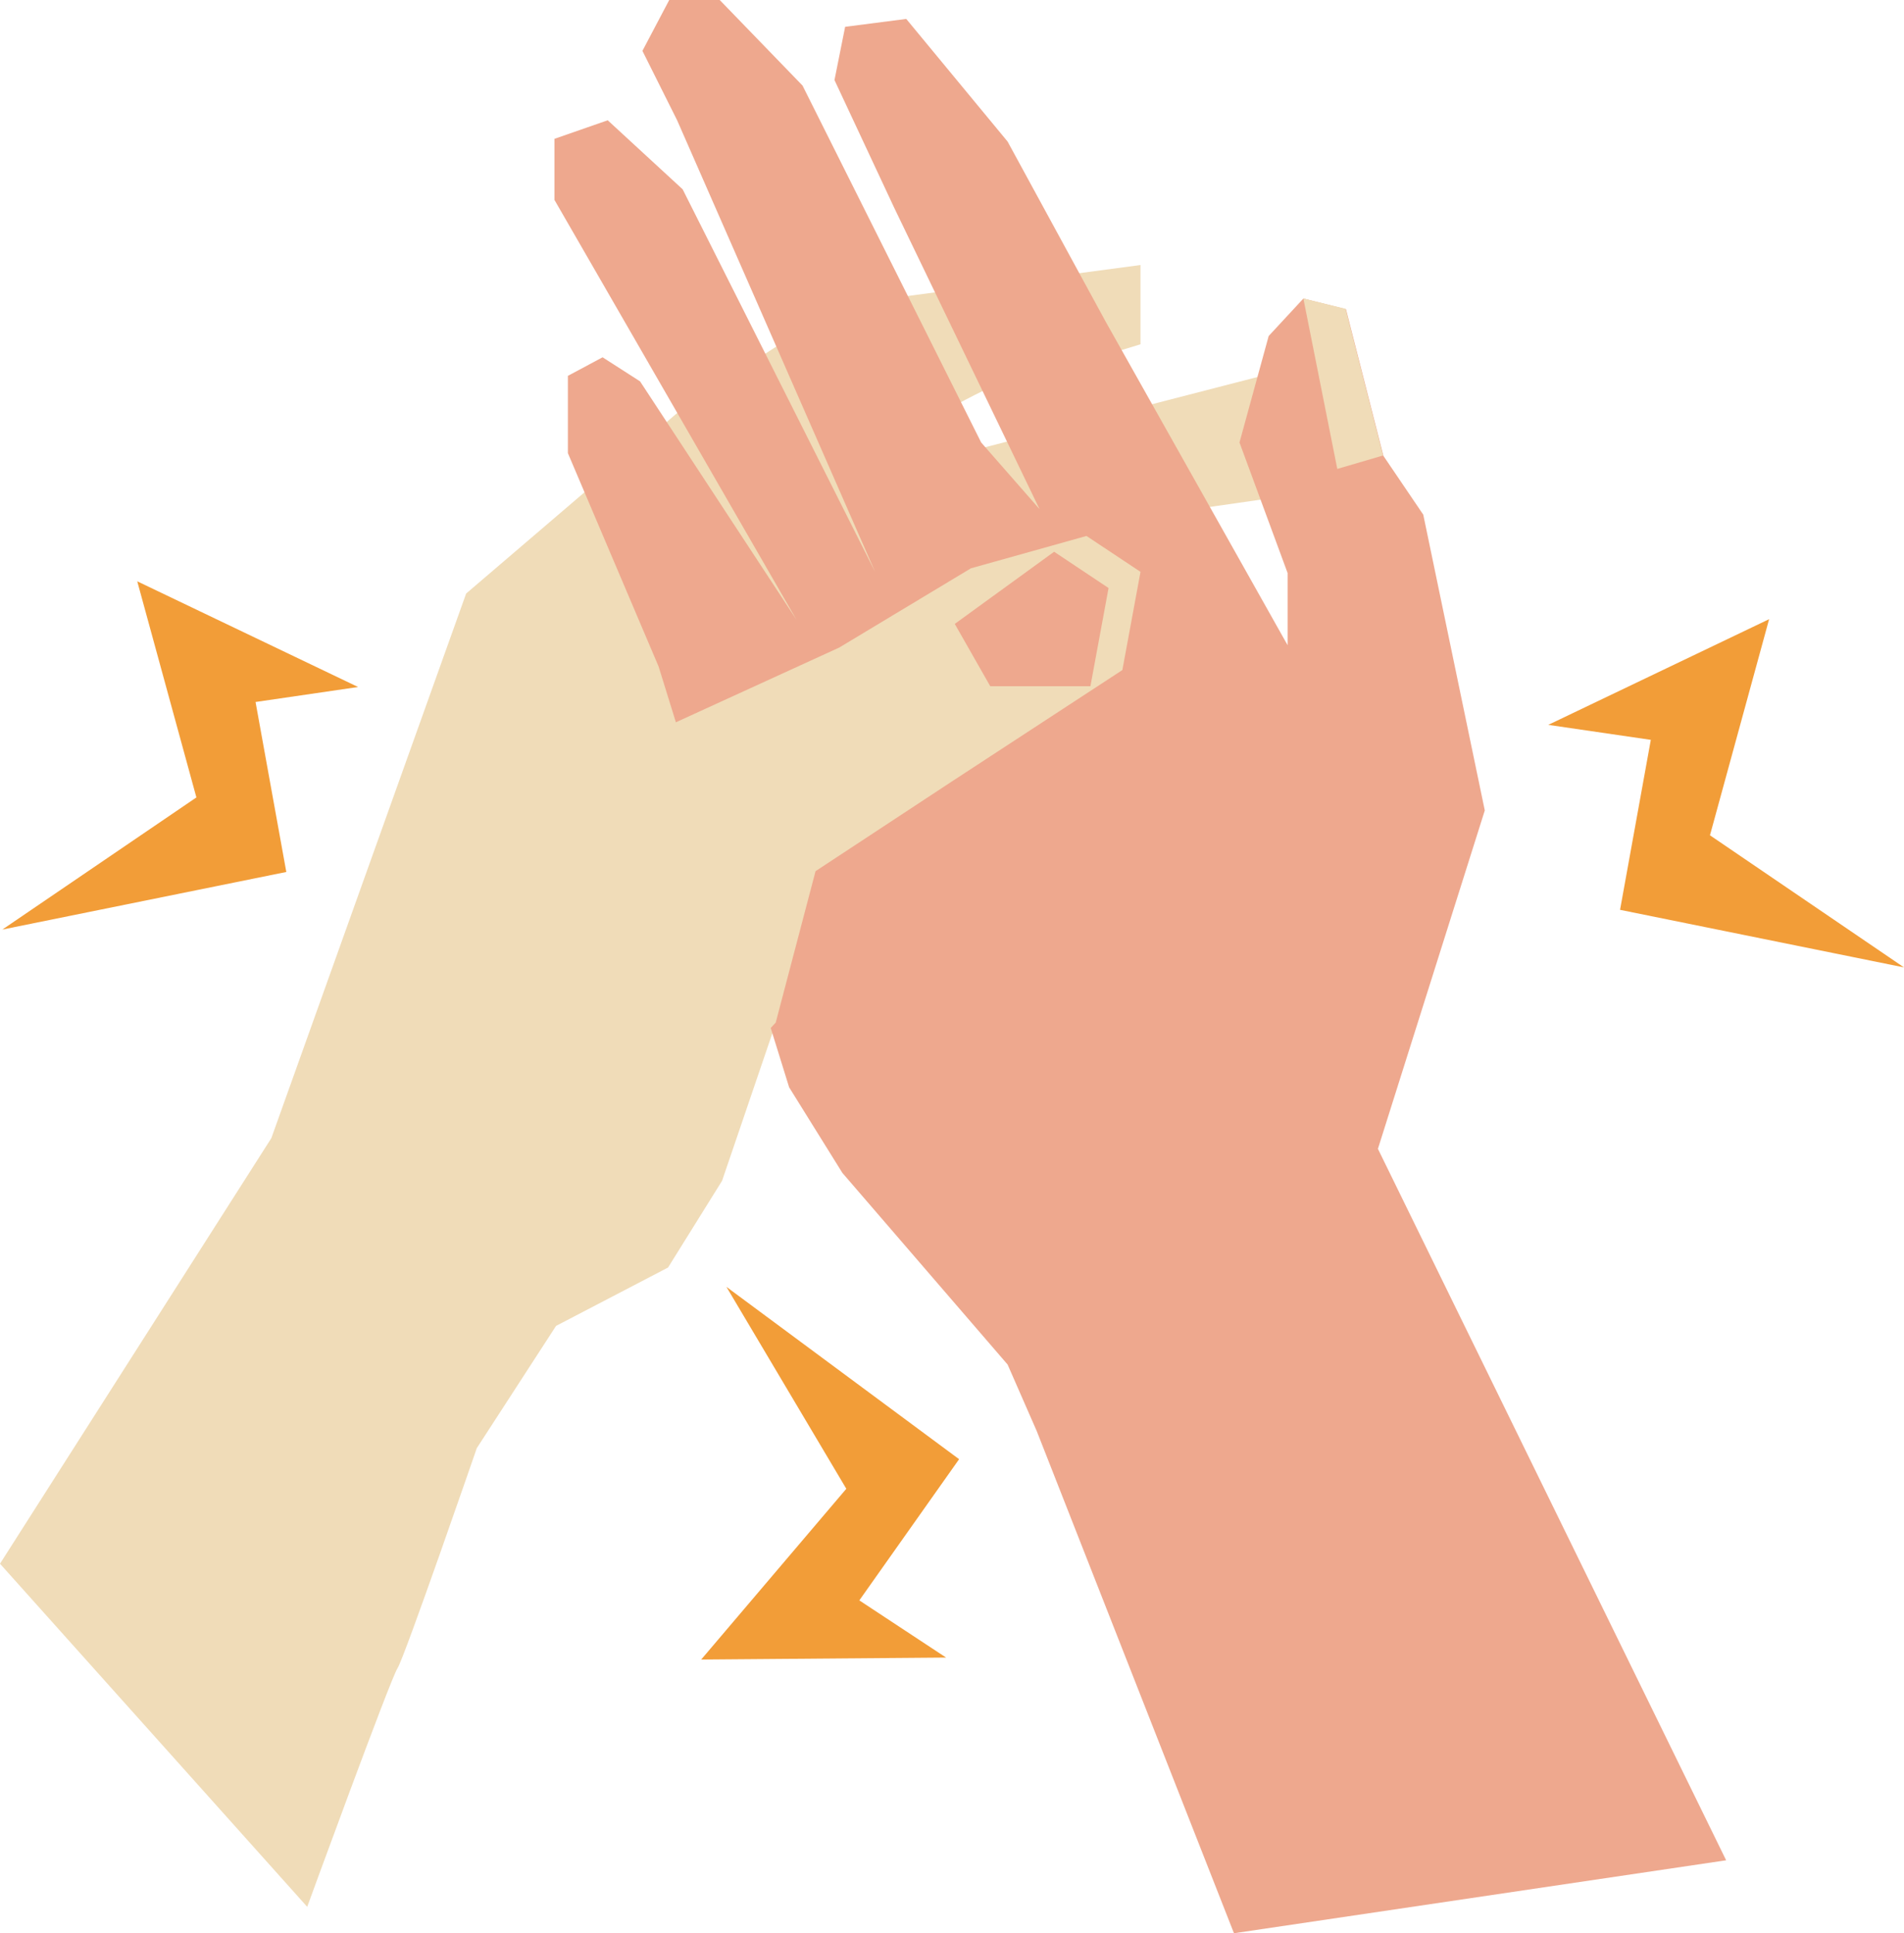
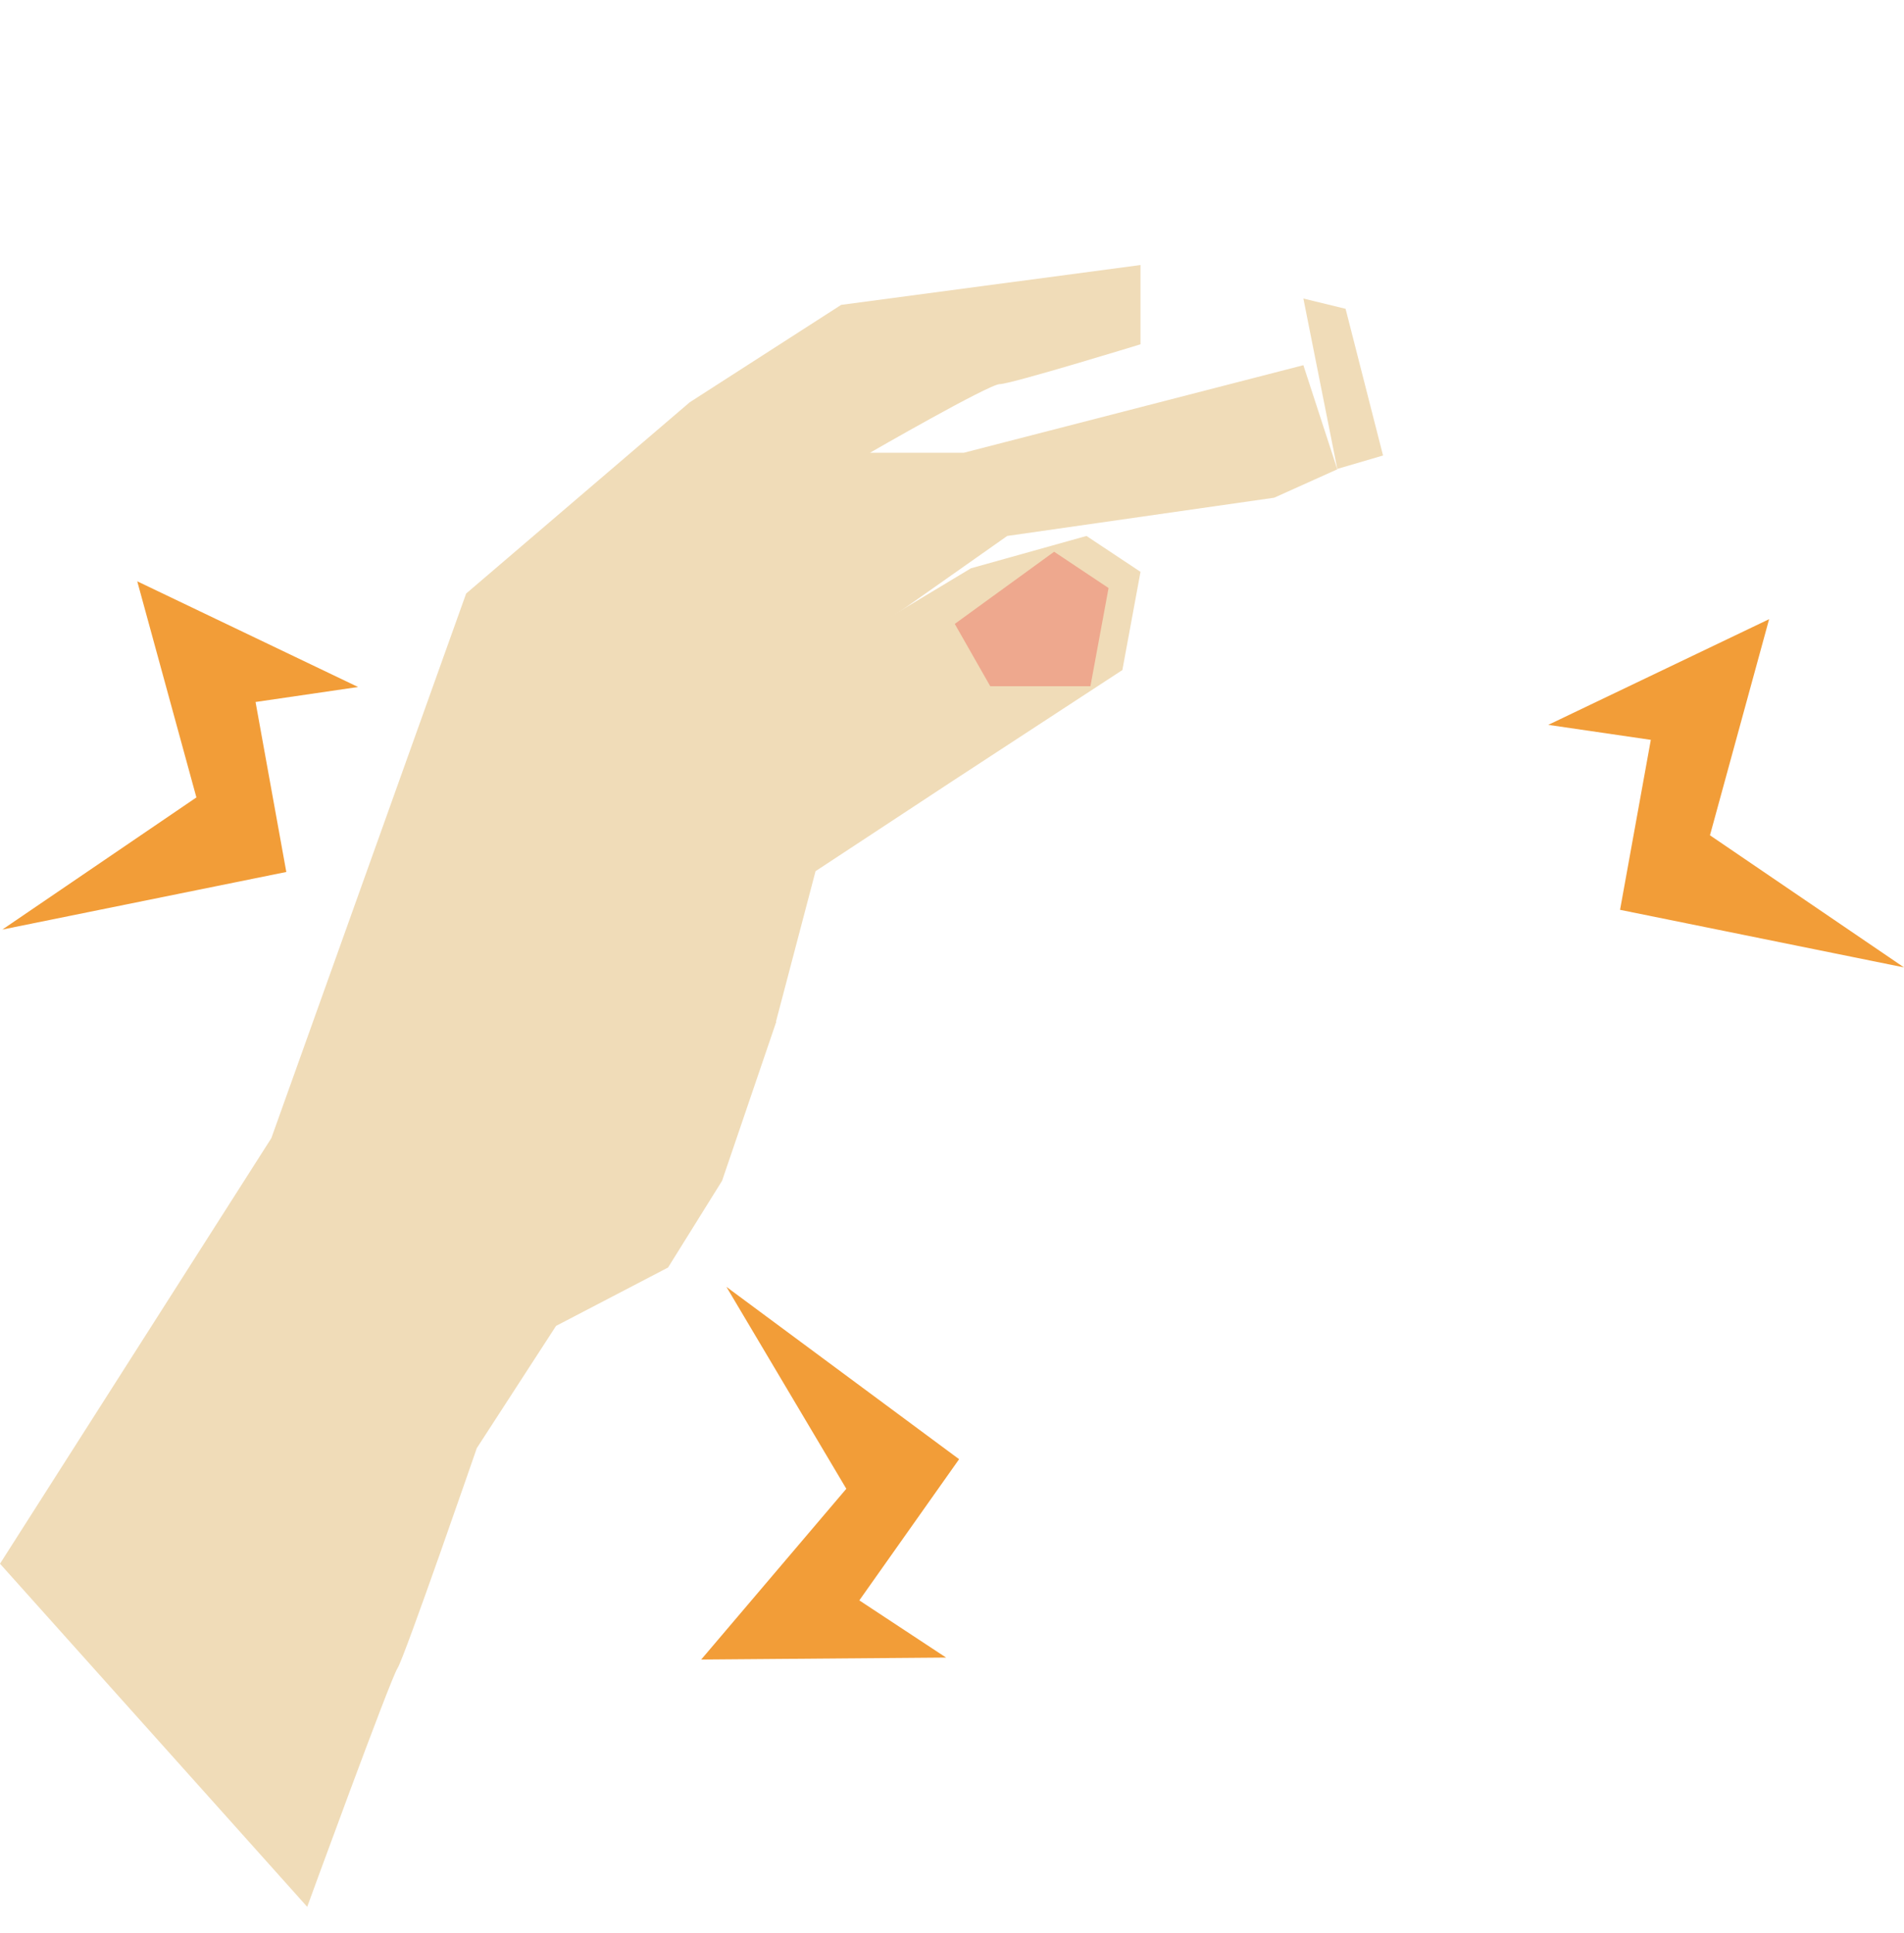
<svg xmlns="http://www.w3.org/2000/svg" height="490.2" preserveAspectRatio="xMidYMid meet" version="1.0" viewBox="3.5 6.8 482.8 490.2" width="482.8" zoomAndPan="magnify">
  <g id="change1_1">
    <path d="M3.5,403.3l68.8-107.9l49.4-138.1l56.7-48.5l38.4-24.7l75.9-10.1v20.1c0,0-32.9,10.1-35.7,10.1 c-2.7,0-32.9,17.4-32.9,17.4h23.8L334,99.4l8.6,26.4l-16,7.2l-67.7,9.7l-25.7,18.1l-63.4,42.1l4.4-12.7l26.1,75.8l-13.7,40.2 l-13.7,22L144.5,343L124.4,374c0,0-18.3,53-20.1,55.8c-1.8,2.7-22.9,60.5-22.9,60.5L3.5,403.3z" fill="#F0DCB8" />
  </g>
  <g id="change2_1">
-     <path d="M316.4 497L266.4 369.7 259 352.8 217.1 304.2 203.6 282.5 170.5 175.8 147.5 121.7 147.5 102.1 156.3 97.4 165.8 103.5 205.5 164 144.1 57.5 144.1 42 157.6 37.3 176.6 54.8 225.4 151.8 175.2 37.3 166.4 19.7 173.2 6.8 186 6.8 207 28.5 252.3 119 267.1 135.9 230.3 59.6 215.1 27.1 217.8 13.6 233.3 11.6 259 42.7 284 88.6 330 170.4 330 152.1 317.8 119 325.2 92 334 82.5 344.8 85.2 354.3 122.4 364.4 137.3 380 212.3 352.9 298.1 441.2 478.5z" fill="#EEA88E" />
-   </g>
+     </g>
  <g id="change1_2">
    <path d="M156.4,198.4l59.9-27.4l33.4-20.1l29.3-8.2l13.7,9.1l-4.6,24.9l-43,28.1l-34.8,22.9l-10.1,38.4L172,296.3 l-36.6,43L156.4,198.4z M334,82.5l8.6,43.2l11.6-3.4l-9.5-37.2L334,82.5z" fill="#F0DCB8" />
  </g>
  <g id="change2_2">
    <path d="M270.8 146.7L245.6 165 254.6 180.8 280 180.8 284.6 155.9z" fill="#EEA88E" />
  </g>
  <g id="change3_1">
    <path d="M68.3,184.8l7.8,43.1l-72,14.6L53.3,209l-15-54.8l56,26.8L68.3,184.8z M422.1,194.4l-7.8,43.1l72,14.6 l-49.2-33.5l15-54.8l-56,26.8L422.1,194.4z M221.4,412.6l25.3-35.8l-59-43.7l30.4,51.2l-36.8,43.3l62.1-0.5L221.4,412.6z" fill="#F29D38" />
  </g>
</svg>